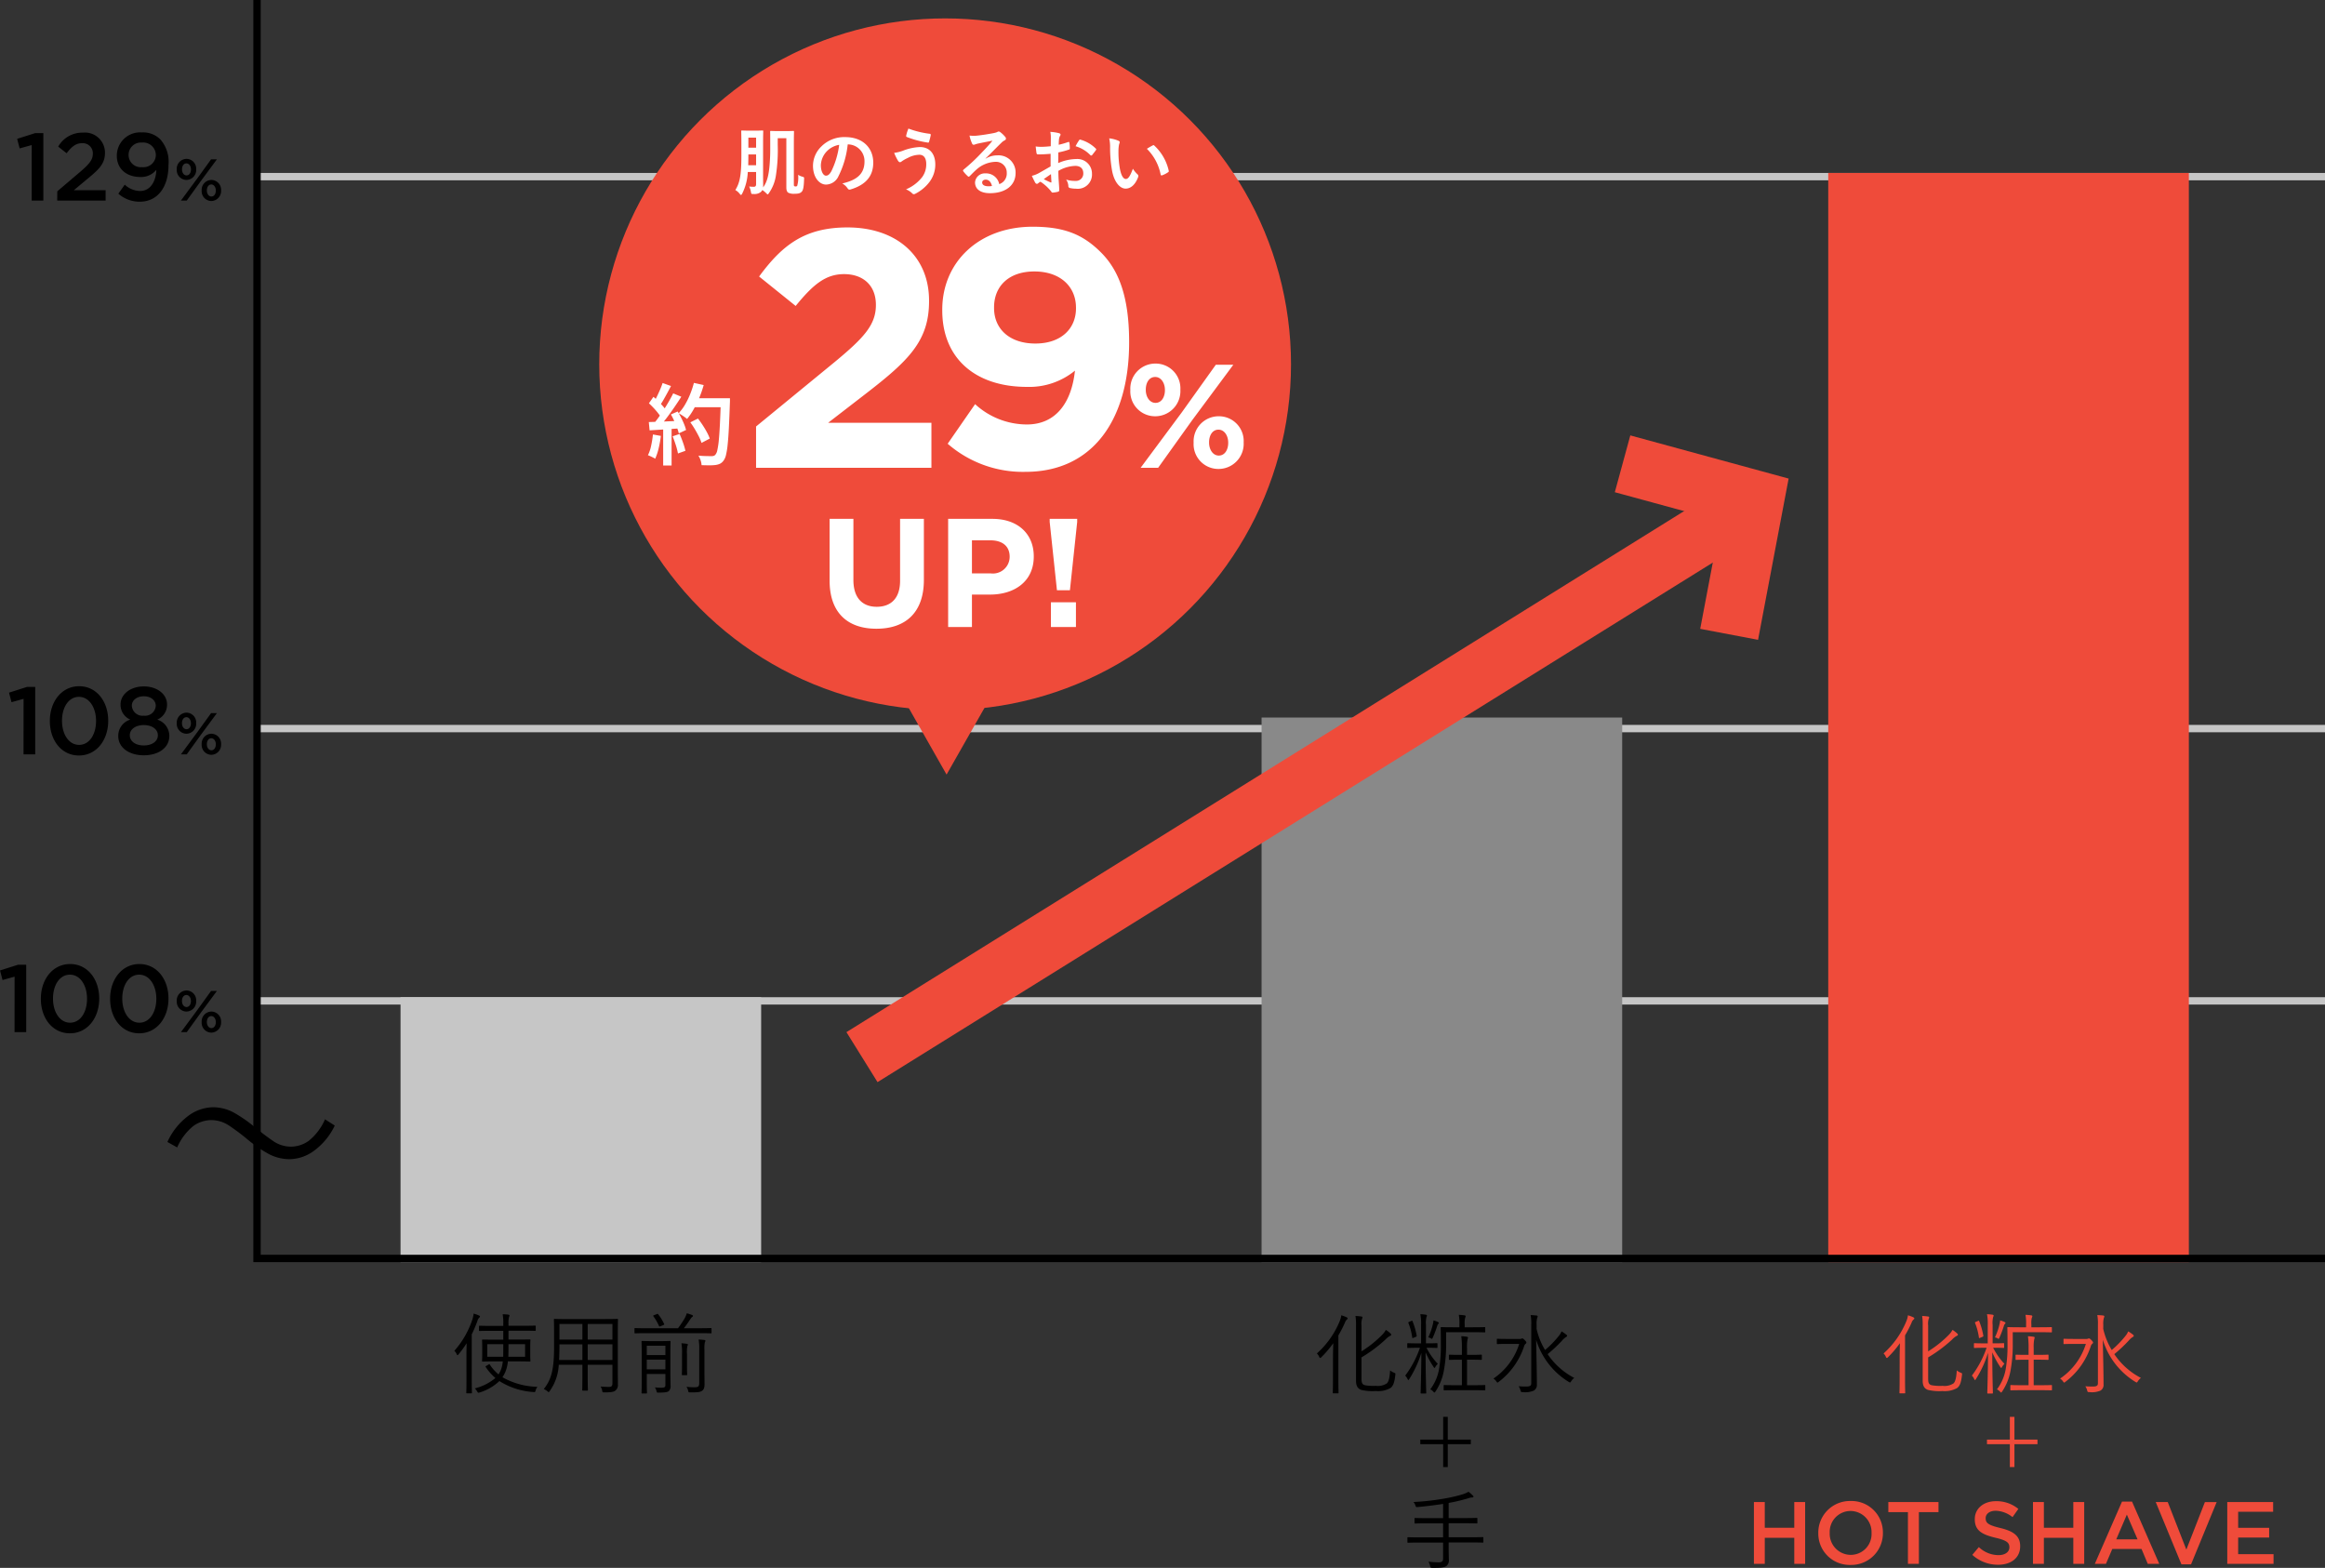
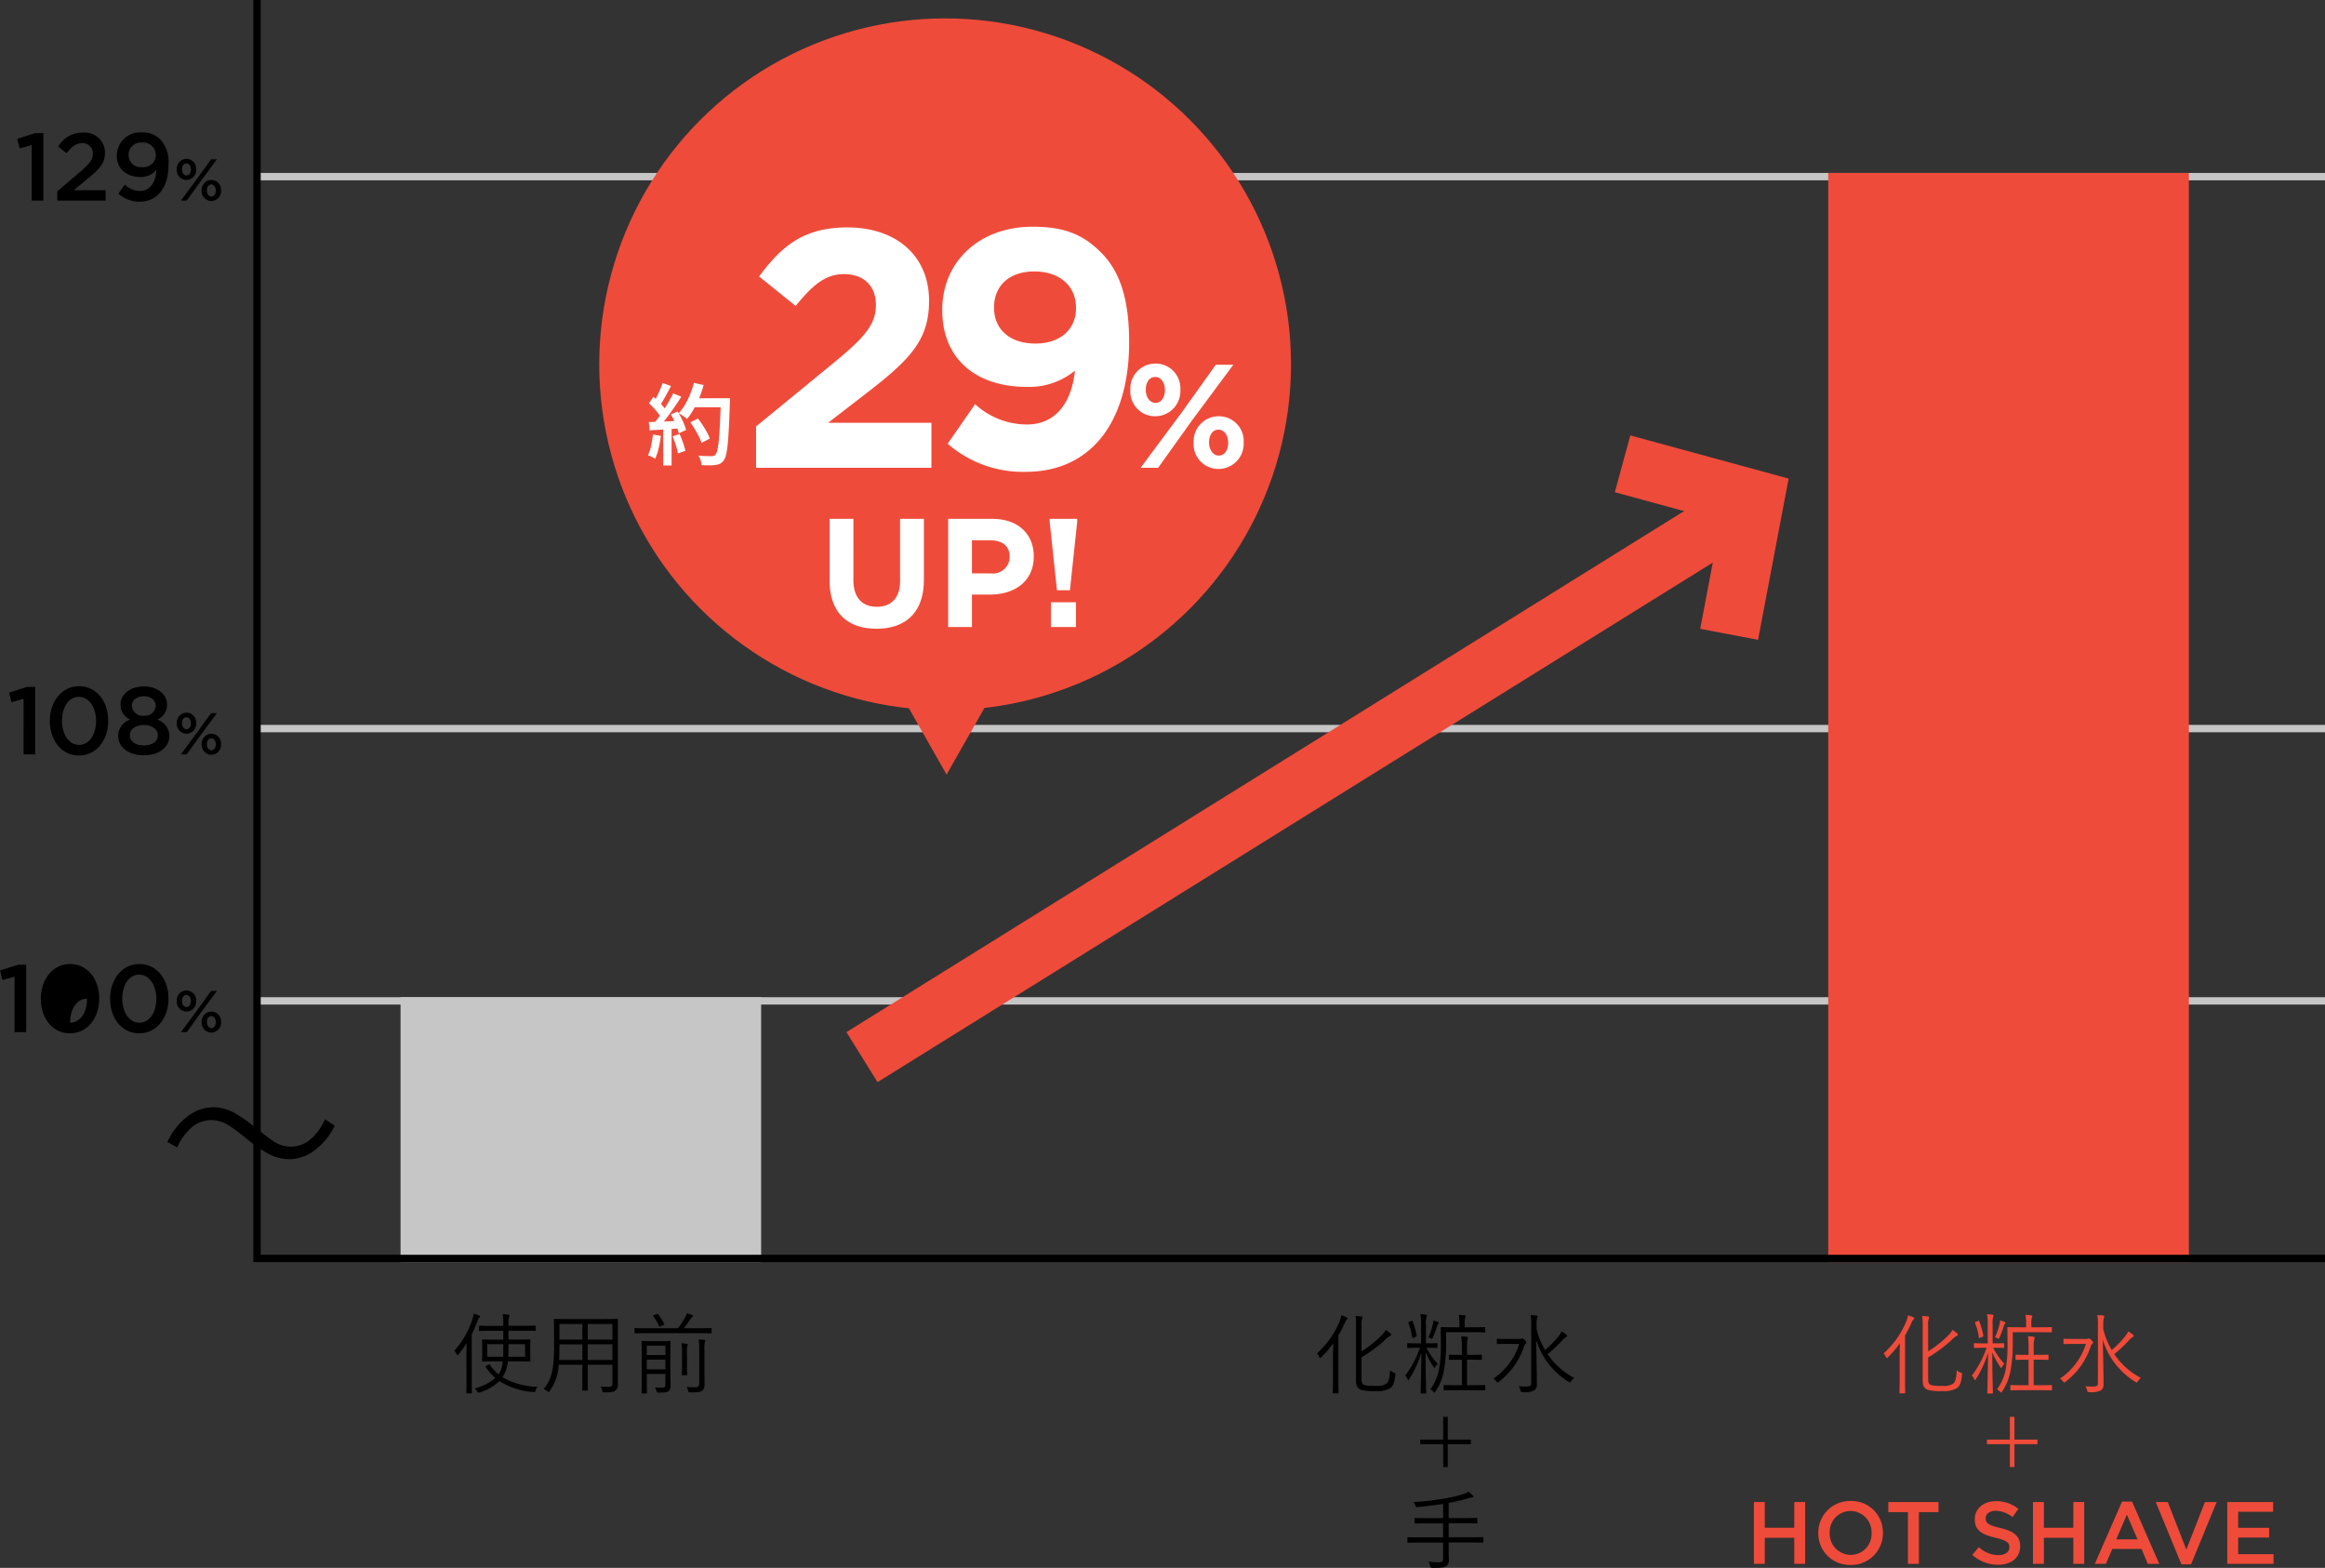
<svg xmlns="http://www.w3.org/2000/svg" width="315.926" height="213.042" viewBox="0 0 315.926 213.042">
  <rect x="0" y="0" width="315.926" height="213.042" fill="#333333" stroke="none" />
  <g id="グループ_1396" data-name="グループ 1396" transform="translate(303.426 -2301.5)">
    <line id="線_692" data-name="線 692" x2="281" transform="translate(-268.5 2400.5)" fill="none" stroke="#c6c6c6" stroke-width="1" />
    <line id="線_693" data-name="線 693" x2="281" transform="translate(-268.5 2325.5)" fill="none" stroke="#c6c6c6" stroke-width="1" />
    <line id="線_694" data-name="線 694" x2="281" transform="translate(-268.5 2437.5)" fill="none" stroke="#c6c6c6" stroke-width="1" />
    <rect id="長方形_1583" data-name="長方形 1583" width="49" height="36" transform="translate(-249 2437)" fill="#c6c6c6" />
    <path id="パス_1478" data-name="パス 1478" d="M-9.084-3.516c1.164,0,1.572.024,1.632.024.084,0,.1-.012.1-.1,0-.06-.024-.276-.024-.912v-.984c0-.648.024-.852.024-.924s-.012-.084-.1-.084c-.06,0-.468.012-1.632.012h-1.248v-1.2h1.908c1.224,0,1.632.024,1.692.024.084,0,.1-.012.1-.1v-.516c0-.084-.012-.1-.1-.1-.06,0-.468.024-1.692.024h-1.908v-.276a3.25,3.25,0,0,1,.072-.9.71.71,0,0,0,.06-.228q0-.09-.144-.108c-.252-.036-.5-.048-.78-.06A6.555,6.555,0,0,1-11.04-8.6v.264h-1.524c-1.212,0-1.62-.024-1.68-.024-.084,0-.1.012-.1.1v.516c0,.084.012.1.1.1.06,0,.468-.024,1.68-.024h1.524v1.2h-1.152c-1.164,0-1.572-.012-1.632-.012-.084,0-.1.012-.1.084s.024.276.024.924V-4.5c0,.636-.024.852-.024.912,0,.084.012.1.1.1.06,0,.468-.024,1.632-.024H-11.1a6.36,6.36,0,0,1-.132.744,3.275,3.275,0,0,1-.456,1.02,6,6,0,0,1-1.176-1.32c-.048-.084-.084-.072-.18-.012l-.276.156c-.144.084-.156.1-.1.18A6.883,6.883,0,0,0-12.108-1.26,6.93,6.93,0,0,1-14.916.156a1.354,1.354,0,0,1,.324.408c.12.2.132.216.348.144A6.756,6.756,0,0,0-11.568-.84,9.789,9.789,0,0,0-6.96.648c.24.024.24.024.312-.2A1.527,1.527,0,0,1-6.4-.06a10.067,10.067,0,0,1-4.752-1.3,4.125,4.125,0,0,0,.588-1.3,5.847,5.847,0,0,0,.156-.864Zm1.008-.624h-2.28c.024-.48.024-1.056.024-1.716h2.256ZM-11.04-5.856c0,.66,0,1.248-.012,1.716h-2.16V-5.856Zm-5,4.716c0,1.272-.024,1.812-.024,1.884s.012.084.1.084h.564c.084,0,.1,0,.1-.084,0-.06-.024-.612-.024-1.884V-7.188A17.169,17.169,0,0,0-14.556-9a.966.966,0,0,1,.24-.444c.072-.06.108-.1.108-.168s-.048-.1-.144-.144a4.564,4.564,0,0,0-.72-.252,3.323,3.323,0,0,1-.168.8,12.221,12.221,0,0,1-2.448,4.26,1.228,1.228,0,0,1,.324.468c.036.072.072.12.108.12s.084-.048.144-.12a13.563,13.563,0,0,0,1.092-1.5c-.012.588-.024,1.26-.024,1.716Zm13.68-8.124c-1.212,0-1.632-.024-1.7-.024s-.1.012-.1.1c0,.06.024.636.024,1.884v1.8c0,3.3-.444,4.536-1.4,5.748a2.23,2.23,0,0,1,.5.3c.084.084.132.12.168.12S-4.8.612-4.728.516A6.682,6.682,0,0,0-3.5-3.06H-.288v1.428C-.288-.276-.312.288-.312.36s.012.1.1.1H.36c.084,0,.1-.012.1-.1S.432-.276.432-1.632V-3.06h3.36V-.528c0,.324-.12.48-.42.48A11.639,11.639,0,0,1,2.184-.1,1.476,1.476,0,0,1,2.4.456c.048.24.048.24.3.24C3.66.7,3.96.624,4.188.456a.944.944,0,0,0,.348-.828c0-.5-.012-1.056-.012-1.608V-7.308c0-1.248.024-1.824.024-1.884,0-.084-.012-.1-.1-.1s-.5.024-1.716.024ZM3.792-6.48H.432V-8.6h3.36Zm0,2.772H.432V-5.832h3.36Zm-4.08,0H-3.456c.024-.516.048-1.116.048-1.8v-.324h3.12Zm0-2.772h-3.12V-8.6h3.12ZM11.664-4.548c0-1.08.024-1.584.024-1.644,0-.084-.012-.1-.1-.1-.06,0-.336.024-1.212.024H9.06c-.864,0-1.152-.024-1.212-.024-.084,0-.1.012-.1.1s.024.5.024,1.584V-.8c0,1.08-.024,1.488-.024,1.56s.012.084.1.084h.54c.084,0,.1-.012.1-.084S8.46.252,8.46-.8v-1h2.532V-.348c0,.324-.1.408-.528.408-.372,0-.552-.012-.9-.036A1.588,1.588,0,0,1,9.78.5c.048.24.048.228.288.228.888,0,1.2-.072,1.368-.192a.952.952,0,0,0,.252-.8c0-.324-.024-.936-.024-1.584Zm-.672,2.112H8.46v-1.32h2.532Zm0-1.932H8.46V-5.64h2.532Zm6.264-3.576c0-.084-.012-.1-.1-.1-.06,0-.444.024-1.572.024H13.5c.276-.348.564-.756.744-1.032.24-.36.3-.444.384-.492a.184.184,0,0,0,.108-.144c0-.048-.036-.1-.12-.132a5.636,5.636,0,0,0-.72-.228,3.275,3.275,0,0,1-.264.636A13.4,13.4,0,0,1,12.7-8.016H8.448c-1.116,0-1.5-.024-1.56-.024-.084,0-.1.012-.1.1v.516c0,.084.012.1.1.1.06,0,.444-.024,1.56-.024h7.14c1.128,0,1.512.024,1.572.024.084,0,.1-.012.1-.1ZM15.588-.588c0,.5-.168.588-.612.588a8.318,8.318,0,0,1-1.128-.06,1.353,1.353,0,0,1,.228.516c.06.24.06.24.3.24C15.468.7,15.7.66,15.972.48c.24-.168.336-.408.336-.924,0-.456-.012-1.02-.012-1.68V-5.076a4.481,4.481,0,0,1,.048-1.008.575.575,0,0,0,.084-.24c0-.036-.06-.084-.144-.1-.2-.024-.492-.048-.78-.06a6.962,6.962,0,0,1,.084,1.416Zm-2.34-2.388c0,.828-.024,1.164-.024,1.236s.012.1.1.1h.54c.072,0,.084-.012.084-.1,0-.06-.024-.408-.024-1.236V-4.512a4.546,4.546,0,0,1,.048-1.08.837.837,0,0,0,.072-.2c0-.06-.048-.1-.132-.108a6.524,6.524,0,0,0-.744-.072A7.385,7.385,0,0,1,13.248-4.5Zm-3.8-6.816c-.132.048-.144.072-.084.156a6.939,6.939,0,0,1,.756,1.308c.036.1.06.1.228.024l.336-.132c.156-.072.168-.084.132-.168A6.281,6.281,0,0,0,10-9.924c-.06-.072-.084-.06-.216,0Z" transform="translate(-224 2490)" />
    <path id="パス_1483" data-name="パス 1483" d="M-11.424-4.056a19.419,19.419,0,0,0,3.24-2.412,2.346,2.346,0,0,1,.624-.5c.1-.036.18-.1.18-.168s-.024-.108-.108-.18a4.484,4.484,0,0,0-.624-.48,3,3,0,0,1-.468.636,15.009,15.009,0,0,1-2.844,2.28V-8.376a2.363,2.363,0,0,1,.072-.912.489.489,0,0,0,.06-.216c0-.06-.048-.1-.156-.108a6.906,6.906,0,0,0-.792-.072,8.17,8.17,0,0,1,.072,1.344V-.9c0,.792.288,1.1.708,1.26A6.782,6.782,0,0,0-9.48.516,3.474,3.474,0,0,0-7.512.12c.4-.276.576-.78.684-1.788.024-.216.036-.228-.18-.312a2.046,2.046,0,0,1-.528-.312C-7.6-1.212-7.752-.72-7.992-.516a2.2,2.2,0,0,1-1.464.324,6.612,6.612,0,0,1-1.5-.084c-.372-.108-.468-.324-.468-.9ZM-15.3-1.128c0,1.26-.024,1.8-.024,1.86,0,.084.012.1.108.1h.576c.084,0,.1-.012.1-.1,0-.06-.024-.6-.024-1.86V-7.044a16.39,16.39,0,0,0,.876-1.7,1.091,1.091,0,0,1,.276-.456c.072-.048.108-.1.108-.156s-.036-.1-.132-.144a4.258,4.258,0,0,0-.732-.276,3.169,3.169,0,0,1-.216.792,11.964,11.964,0,0,1-3.1,4.392,1.455,1.455,0,0,1,.312.456c.048.108.084.156.144.156.036,0,.1-.048.168-.12a14.1,14.1,0,0,0,1.6-1.884c-.012.612-.036,1.344-.036,1.824ZM-2.376-5.364c.864,0,1.116.024,1.176.024.084,0,.1-.012.1-.084v-.468c0-.084-.012-.1-.1-.1-.06,0-.312.024-1.176.024h-.288V-8.472A3.338,3.338,0,0,1-2.6-9.516a.559.559,0,0,0,.072-.24c0-.036-.06-.084-.144-.1a6,6,0,0,0-.756-.072,6.672,6.672,0,0,1,.1,1.464v2.5h-.612c-.84,0-1.1-.024-1.164-.024-.084,0-.1.012-.1.1v.468c0,.072.012.084.1.084.06,0,.324-.024,1.164-.024h.456a13.6,13.6,0,0,1-2,3.78,1.584,1.584,0,0,1,.312.456c.048.1.084.144.12.144s.072-.048.12-.132A14.71,14.71,0,0,0-3.288-4.68c-.012,2.748-.1,5.244-.1,5.448,0,.072.012.084.108.084h.552c.084,0,.1-.012.1-.084,0-.2-.084-2.652-.084-5.508A12.267,12.267,0,0,0-1.62-2.748c.048.084.084.12.12.12s.072-.048.12-.144a1.867,1.867,0,0,1,.324-.408A9.28,9.28,0,0,1-2.592-5.364Zm7.764-2.7c0-.1-.012-.108-.1-.108-.06,0-.432.024-1.572.024H2.6v-.408a2.9,2.9,0,0,1,.06-.876.561.561,0,0,0,.072-.228c0-.048-.06-.1-.144-.108A7.455,7.455,0,0,0,1.8-9.84a6.072,6.072,0,0,1,.084,1.284v.408H1.02c-1.128,0-1.524-.024-1.584-.024-.084,0-.1.012-.1.108,0,.06.024.7.024,2.232A19,19,0,0,1-.852-2.676,6.428,6.428,0,0,1-2.076.288a1.269,1.269,0,0,1,.408.3c.072.084.12.132.156.132s.072-.048.144-.144A7.439,7.439,0,0,0-.216-2.34,18.916,18.916,0,0,0,.072-5.88v-1.6H3.72c1.14,0,1.512.024,1.572.024.084,0,.1-.012.1-.108ZM5.4-.2c0-.084-.012-.1-.084-.1s-.432.024-1.524.024H2.916V-3.744H3.5c.96,0,1.26.024,1.332.024s.1-.012.1-.1v-.5c0-.1-.012-.108-.1-.108S4.464-4.4,3.5-4.4H2.916v-.948a5.227,5.227,0,0,1,.072-1.164,1.162,1.162,0,0,0,.06-.24c0-.06-.06-.1-.144-.108a4.917,4.917,0,0,0-.768-.072A10.8,10.8,0,0,1,2.22-5.328V-4.4H1.872c-.96,0-1.26-.024-1.32-.024-.084,0-.1.012-.1.108v.5c0,.084.012.1.1.1.06,0,.36-.024,1.32-.024H2.22V-.276H1.368C.264-.276-.1-.3-.156-.3c-.084,0-.1.012-.1.1V.324c0,.084.012.1.1.1C-.1.42.264.4,1.368.4H3.792C4.884.4,5.244.42,5.316.42S5.4.408,5.4.324ZM-.912-8.736c0-.036-.036-.084-.108-.12a3.3,3.3,0,0,0-.624-.228,2.539,2.539,0,0,1-.072.48,9.091,9.091,0,0,1-.636,1.836.861.861,0,0,1,.324.108c.084.048.132.084.168.084s.072-.048.12-.156a14.563,14.563,0,0,0,.612-1.62A.552.552,0,0,1-1-8.6C-.948-8.652-.912-8.688-.912-8.736ZM-4.956-8.88c-.108.048-.12.06-.1.132a8.338,8.338,0,0,1,.528,1.98c.012.108.036.108.144.06l.348-.144c.108-.048.12-.072.108-.156a9.547,9.547,0,0,0-.564-1.968c-.036-.084-.048-.084-.18-.024ZM12.372-8.5a2.973,2.973,0,0,1,.072-.888.873.873,0,0,0,.072-.252c0-.048-.06-.1-.156-.108-.228-.024-.528-.048-.8-.06a6.121,6.121,0,0,1,.084,1.32V-.54c0,.336-.192.444-.684.444-.324,0-.732-.012-1.032-.036a1.677,1.677,0,0,1,.252.552c.072.24.072.24.312.24a2.933,2.933,0,0,0,1.488-.2A.878.878,0,0,0,12.408-.4c0-1.5-.06-3.96-.1-6.048A10.208,10.208,0,0,0,16.728-.732a.672.672,0,0,0,.18.084c.06,0,.084-.048.156-.156a1.808,1.808,0,0,1,.42-.468A9.712,9.712,0,0,1,13.872-4.5a19.69,19.69,0,0,0,1.944-1.824,2.626,2.626,0,0,1,.552-.5c.084-.048.144-.084.144-.156s-.024-.108-.108-.168a4.7,4.7,0,0,0-.648-.444,2.183,2.183,0,0,1-.336.576,13.341,13.341,0,0,1-1.9,1.956,9.717,9.717,0,0,1-1.152-2.868ZM8.292-6.564c-.888,0-1.164-.024-1.224-.024-.084,0-.1.012-.1.084v.54c0,.084.012.1.1.1.06,0,.336-.024,1.224-.024h1.716A8.9,8.9,0,0,1,6.5-1.176a1.327,1.327,0,0,1,.4.384c.072.108.12.156.168.156s.084-.036.168-.108a9.953,9.953,0,0,0,3.432-4.812.707.707,0,0,1,.216-.36.2.2,0,0,0,.1-.156c0-.072-.048-.156-.24-.348-.168-.18-.252-.216-.324-.216a.232.232,0,0,0-.12.036.526.526,0,0,1-.228.036ZM-.324,7.116H-3.432V7.74H-.324v3.108H.3V7.74H3.432V7.116H.3V4.02H-.324ZM5.136,20.46c0-.084-.012-.1-.1-.1s-.444.024-1.584.024H.42V18.48H2.544c1.212,0,1.62.024,1.68.024.084,0,.1-.012.1-.1v-.552c0-.084-.012-.1-.1-.1-.06,0-.468.024-1.68.024H.42V15.72a23.088,23.088,0,0,0,2.748-.66,1.369,1.369,0,0,1,.468-.084c.108,0,.156-.048.156-.108s-.024-.1-.084-.156A5.435,5.435,0,0,0,3.12,14.2a4.017,4.017,0,0,1-.924.384,21.768,21.768,0,0,1-2.568.576,33.744,33.744,0,0,1-3.984.432,1.5,1.5,0,0,1,.252.456c.084.24.084.252.324.228,1.212-.108,2.232-.24,3.444-.42v1.932H-2.424c-1.212,0-1.62-.024-1.692-.024s-.1.012-.1.1v.552c0,.084.012.1.1.1s.48-.024,1.692-.024H-.336v1.908H-3.5c-1.14,0-1.524-.024-1.584-.024-.084,0-.1.012-.1.1v.552c0,.084.012.1.1.1.06,0,.444-.024,1.584-.024H-.336v2.148c0,.372-.108.54-.636.54A12.169,12.169,0,0,1-2.316,23.7a2,2,0,0,1,.216.588c.06.24.084.252.312.252,1.116.012,1.668-.048,1.92-.264a.962.962,0,0,0,.312-.864c0-.444-.024-.972-.024-1.524v-.8H3.456c1.14,0,1.512.024,1.584.024s.1-.012.1-.1Z" transform="translate(-107 2490)" />
    <path id="パス_1484" data-name="パス 1484" d="M-11.424-4.056a19.419,19.419,0,0,0,3.24-2.412,2.346,2.346,0,0,1,.624-.5c.1-.036.18-.1.18-.168s-.024-.108-.108-.18a4.484,4.484,0,0,0-.624-.48,3,3,0,0,1-.468.636,15.009,15.009,0,0,1-2.844,2.28V-8.376a2.363,2.363,0,0,1,.072-.912.489.489,0,0,0,.06-.216c0-.06-.048-.1-.156-.108a6.906,6.906,0,0,0-.792-.072,8.17,8.17,0,0,1,.072,1.344V-.9c0,.792.288,1.1.708,1.26A6.782,6.782,0,0,0-9.48.516,3.474,3.474,0,0,0-7.512.12c.4-.276.576-.78.684-1.788.024-.216.036-.228-.18-.312a2.046,2.046,0,0,1-.528-.312C-7.6-1.212-7.752-.72-7.992-.516a2.2,2.2,0,0,1-1.464.324,6.612,6.612,0,0,1-1.5-.084c-.372-.108-.468-.324-.468-.9ZM-15.3-1.128c0,1.26-.024,1.8-.024,1.86,0,.084.012.1.108.1h.576c.084,0,.1-.012.1-.1,0-.06-.024-.6-.024-1.86V-7.044a16.39,16.39,0,0,0,.876-1.7,1.091,1.091,0,0,1,.276-.456c.072-.048.108-.1.108-.156s-.036-.1-.132-.144a4.258,4.258,0,0,0-.732-.276,3.169,3.169,0,0,1-.216.792,11.964,11.964,0,0,1-3.1,4.392,1.455,1.455,0,0,1,.312.456c.048.108.084.156.144.156.036,0,.1-.048.168-.12a14.1,14.1,0,0,0,1.6-1.884c-.012.612-.036,1.344-.036,1.824ZM-2.376-5.364c.864,0,1.116.024,1.176.024.084,0,.1-.012.1-.084v-.468c0-.084-.012-.1-.1-.1-.06,0-.312.024-1.176.024h-.288V-8.472A3.338,3.338,0,0,1-2.6-9.516a.559.559,0,0,0,.072-.24c0-.036-.06-.084-.144-.1a6,6,0,0,0-.756-.072,6.672,6.672,0,0,1,.1,1.464v2.5h-.612c-.84,0-1.1-.024-1.164-.024-.084,0-.1.012-.1.1v.468c0,.072.012.084.1.084.06,0,.324-.024,1.164-.024h.456a13.6,13.6,0,0,1-2,3.78,1.584,1.584,0,0,1,.312.456c.048.1.084.144.12.144s.072-.048.12-.132A14.71,14.71,0,0,0-3.288-4.68c-.012,2.748-.1,5.244-.1,5.448,0,.072.012.084.108.084h.552c.084,0,.1-.012.1-.084,0-.2-.084-2.652-.084-5.508A12.267,12.267,0,0,0-1.62-2.748c.048.084.084.12.12.12s.072-.048.12-.144a1.867,1.867,0,0,1,.324-.408A9.28,9.28,0,0,1-2.592-5.364Zm7.764-2.7c0-.1-.012-.108-.1-.108-.06,0-.432.024-1.572.024H2.6v-.408a2.9,2.9,0,0,1,.06-.876.561.561,0,0,0,.072-.228c0-.048-.06-.1-.144-.108A7.455,7.455,0,0,0,1.8-9.84a6.072,6.072,0,0,1,.084,1.284v.408H1.02c-1.128,0-1.524-.024-1.584-.024-.084,0-.1.012-.1.108,0,.06.024.7.024,2.232A19,19,0,0,1-.852-2.676,6.428,6.428,0,0,1-2.076.288a1.269,1.269,0,0,1,.408.3c.072.084.12.132.156.132s.072-.048.144-.144A7.439,7.439,0,0,0-.216-2.34,18.916,18.916,0,0,0,.072-5.88v-1.6H3.72c1.14,0,1.512.024,1.572.024.084,0,.1-.012.1-.108ZM5.4-.2c0-.084-.012-.1-.084-.1s-.432.024-1.524.024H2.916V-3.744H3.5c.96,0,1.26.024,1.332.024s.1-.012.1-.1v-.5c0-.1-.012-.108-.1-.108S4.464-4.4,3.5-4.4H2.916v-.948a5.227,5.227,0,0,1,.072-1.164,1.162,1.162,0,0,0,.06-.24c0-.06-.06-.1-.144-.108a4.917,4.917,0,0,0-.768-.072A10.8,10.8,0,0,1,2.22-5.328V-4.4H1.872c-.96,0-1.26-.024-1.32-.024-.084,0-.1.012-.1.108v.5c0,.084.012.1.1.1.06,0,.36-.024,1.32-.024H2.22V-.276H1.368C.264-.276-.1-.3-.156-.3c-.084,0-.1.012-.1.1V.324c0,.084.012.1.1.1C-.1.42.264.4,1.368.4H3.792C4.884.4,5.244.42,5.316.42S5.4.408,5.4.324ZM-.912-8.736c0-.036-.036-.084-.108-.12a3.3,3.3,0,0,0-.624-.228,2.539,2.539,0,0,1-.072.48,9.091,9.091,0,0,1-.636,1.836.861.861,0,0,1,.324.108c.084.048.132.084.168.084s.072-.048.12-.156a14.563,14.563,0,0,0,.612-1.62A.552.552,0,0,1-1-8.6C-.948-8.652-.912-8.688-.912-8.736ZM-4.956-8.88c-.108.048-.12.06-.1.132a8.338,8.338,0,0,1,.528,1.98c.012.108.036.108.144.06l.348-.144c.108-.048.12-.072.108-.156a9.547,9.547,0,0,0-.564-1.968c-.036-.084-.048-.084-.18-.024ZM12.372-8.5a2.973,2.973,0,0,1,.072-.888.873.873,0,0,0,.072-.252c0-.048-.06-.1-.156-.108-.228-.024-.528-.048-.8-.06a6.121,6.121,0,0,1,.084,1.32V-.54c0,.336-.192.444-.684.444-.324,0-.732-.012-1.032-.036a1.677,1.677,0,0,1,.252.552c.072.24.072.24.312.24a2.933,2.933,0,0,0,1.488-.2A.878.878,0,0,0,12.408-.4c0-1.5-.06-3.96-.1-6.048A10.208,10.208,0,0,0,16.728-.732a.672.672,0,0,0,.18.084c.06,0,.084-.048.156-.156a1.808,1.808,0,0,1,.42-.468A9.712,9.712,0,0,1,13.872-4.5a19.69,19.69,0,0,0,1.944-1.824,2.626,2.626,0,0,1,.552-.5c.084-.048.144-.084.144-.156s-.024-.108-.108-.168a4.7,4.7,0,0,0-.648-.444,2.183,2.183,0,0,1-.336.576,13.341,13.341,0,0,1-1.9,1.956,9.717,9.717,0,0,1-1.152-2.868ZM8.292-6.564c-.888,0-1.164-.024-1.224-.024-.084,0-.1.012-.1.084v.54c0,.084.012.1.1.1.06,0,.336-.024,1.224-.024h1.716A8.9,8.9,0,0,1,6.5-1.176a1.327,1.327,0,0,1,.4.384c.072.108.12.156.168.156s.084-.036.168-.108a9.953,9.953,0,0,0,3.432-4.812.707.707,0,0,1,.216-.36.2.2,0,0,0,.1-.156c0-.072-.048-.156-.24-.348-.168-.18-.252-.216-.324-.216a.232.232,0,0,0-.12.036.526.526,0,0,1-.228.036ZM-.324,7.116H-3.432V7.74H-.324v3.108H.3V7.74H3.432V7.116H.3V4.02H-.324ZM-35.1,24h1.476V20.46h4.008V24h1.476V15.6h-1.476v3.492h-4.008V15.6H-35.1Zm13.128.144a4.3,4.3,0,0,0,4.4-4.344v-.024a4.264,4.264,0,0,0-4.38-4.32,4.3,4.3,0,0,0-4.4,4.344v.024A4.264,4.264,0,0,0-21.972,24.144Zm.024-1.368A2.868,2.868,0,0,1-24.8,19.8v-.024a2.838,2.838,0,0,1,2.832-2.964A2.878,2.878,0,0,1-19.116,19.8v.024A2.828,2.828,0,0,1-21.948,22.776ZM-14.172,24h1.488V16.968h2.664V15.6h-6.816v1.368h2.664Zm12.252.12c1.764,0,3-.936,3-2.508v-.024c0-1.392-.912-2.028-2.688-2.46-1.62-.384-2-.672-2-1.32v-.024c0-.552.5-1,1.368-1a3.815,3.815,0,0,1,2.28.864l.792-1.116A4.656,4.656,0,0,0-2.22,15.48c-1.668,0-2.868,1-2.868,2.436v.024c0,1.548,1.008,2.076,2.8,2.508,1.56.36,1.9.684,1.9,1.284v.024c0,.624-.576,1.056-1.488,1.056A3.89,3.89,0,0,1-4.536,21.72l-.888,1.056A5.174,5.174,0,0,0-1.92,24.12ZM2.82,24H4.3V20.46H8.3V24H9.78V15.6H8.3v3.492H4.3V15.6H2.82Zm8.4,0h1.512l.864-2.028h3.972L18.42,24h1.56l-3.7-8.46H14.916Zm2.916-3.336,1.44-3.36,1.452,3.36Zm8.856,3.4H24.3l3.48-8.46h-1.6l-2.52,6.456L21.132,15.6H19.5ZM29.22,24h6.288V22.68H30.7V20.424h4.212V19.1H30.7V16.92h4.752V15.6H29.22Z" transform="translate(-30 2490)" fill="#ef4b3a" />
    <rect id="長方形_1585" data-name="長方形 1585" width="49" height="148" transform="translate(-55 2325)" fill="#ef4b3a" />
-     <rect id="長方形_1584" data-name="長方形 1584" width="49" height="74" transform="translate(-132 2399)" fill="#898989" />
    <circle id="楕円形_358" data-name="楕円形 358" cx="47" cy="47" r="47" transform="translate(-222 2304)" fill="#ef4b3a" />
    <path id="多角形_102" data-name="多角形 102" d="M11.933,0,23.865,21H0Z" transform="translate(-162.87 2406.75) rotate(180)" fill="#ef4b3a" />
    <path id="パス_1481" data-name="パス 1481" d="M-32.451,0H-8.623V-6.118h-14.03l5.244-4.048c5.7-4.416,8.464-7.084,8.464-12.466v-.092c0-6.026-4.416-9.936-11.086-9.936-5.75,0-8.832,2.346-12.006,6.67l4.968,4c2.392-2.944,4.094-4.324,6.578-4.324,2.53,0,4.324,1.472,4.324,4.186,0,2.668-1.564,4.416-5.566,7.728L-32.451-5.612ZM4.165.552c9.154,0,14.076-7.13,14.076-17.572v-.092c0-6.348-1.518-9.844-3.818-12.144-2.438-2.438-4.968-3.5-9.292-3.5-7.268,0-12.282,4.784-12.282,11.27v.092c0,6.532,4.508,10.4,11.5,10.4A9.79,9.79,0,0,0,10.881-13.2c-.46,4.324-2.576,7.314-6.532,7.314a10.422,10.422,0,0,1-7.038-2.76L-6.415-3.266A15.555,15.555,0,0,0,4.165.552ZM5.5-16.882c-3.5,0-5.612-1.978-5.612-4.83V-21.8c0-2.852,1.978-4.876,5.474-4.876,3.542,0,5.658,2.07,5.658,4.922v.092C11.019-18.906,9-16.882,5.5-16.882ZM21.785-7a3.419,3.419,0,0,0,3.42-3.58v-.04a3.365,3.365,0,0,0-3.38-3.54,3.407,3.407,0,0,0-3.42,3.58v.04A3.365,3.365,0,0,0,21.785-7Zm1.32-3.54c0,.9-.44,1.72-1.28,1.72-.8,0-1.32-.82-1.32-1.76v-.04c0-.92.44-1.72,1.28-1.72.8,0,1.32.82,1.32,1.76Zm2.3,3L19.805,0h2.38l4.62-6.46L32.4-14h-2.38Zm4.98,7.7a3.419,3.419,0,0,0,3.42-3.58v-.04A3.365,3.365,0,0,0,30.425-7a3.407,3.407,0,0,0-3.42,3.58v.04A3.365,3.365,0,0,0,30.385.16Zm.04-1.82c-.8,0-1.32-.82-1.32-1.76v-.04c0-.92.44-1.72,1.28-1.72.8,0,1.32.82,1.32,1.76v.04C31.705-2.48,31.265-1.66,30.425-1.66Z" transform="translate(-168.239 2365.062)" fill="#fff" />
    <path id="パス_1482" data-name="パス 1482" d="M-10.458.231c3.948,0,6.447-2.184,6.447-6.636V-14.7H-7.245v8.421c0,2.331-1.2,3.528-3.171,3.528s-3.171-1.239-3.171-3.633V-14.7h-3.234v8.4C-16.821-1.974-14.406.231-10.458.231ZM-.714,0H2.52V-4.41H4.977c3.3,0,5.943-1.764,5.943-5.166v-.042c0-3-2.121-5.082-5.628-5.082H-.714ZM2.52-7.287v-4.494h2.5c1.617,0,2.625.777,2.625,2.226v.042A2.276,2.276,0,0,1,5.082-7.287ZM14.07-5h1.764l.987-9.282v-.42H13.083v.42Zm-.819,5h3.4V-3.36h-3.4Z" transform="translate(-173.876 2386.701)" fill="#fff" />
-     <path id="パス_1480" data-name="パス 1480" d="M-23.87-6.97h1.17V-.29c0,.39.09.62.27.73a1.758,1.758,0,0,0,.85.14c.54,0,.79-.08.98-.29.17-.2.27-.52.31-1.67.01-.26.03-.29-.22-.36A1.964,1.964,0,0,1-21.1-2a4.01,4.01,0,0,1-.13,1.51.248.248,0,0,1-.22.07.231.231,0,0,1-.19-.06c-.04-.04-.04-.11-.04-.29V-6.11c0-1.11.02-1.67.02-1.74,0-.1-.01-.11-.11-.11-.07,0-.29.02-.98.02h-1.09c-.68,0-.88-.02-.95-.02-.1,0-.11.01-.11.11,0,.05.01.42.01,1.13,0,1.05.01,1.66-.02,2.31-.09,2.12-.32,3.3-.95,4.13a.757.757,0,0,0,.01-.15c0-.41-.01-.92-.01-1.38V-6.25c0-1.05.02-1.6.02-1.66,0-.1-.01-.11-.11-.11-.07,0-.27.02-.89.02h-.98c-.63,0-.83-.02-.89-.02-.11,0-.12.01-.12.11,0,.07.02.61.02,1.66v1.64c0,2.7-.22,3.72-.82,4.68a2.04,2.04,0,0,1,.58.5c.09.11.14.17.19.17s.1-.07.17-.2a7.192,7.192,0,0,0,.75-2.92h1.13V-.73c0,.25-.09.36-.32.36a4.736,4.736,0,0,1-.63-.04,2.359,2.359,0,0,1,.24.71c.06.32.06.32.37.31a1.385,1.385,0,0,0,.98-.27.794.794,0,0,0,.2-.27,3.194,3.194,0,0,1,.52.42c.11.11.16.17.21.17s.1-.06.18-.18a5.593,5.593,0,0,0,.94-2.37,22.454,22.454,0,0,0,.25-4.15ZM-27.88-3.3c.01-.39.02-.82.02-1.3v-.16h1.05V-3.3Zm1.07-3.75v1.37h-1.05V-7.05Zm12.49.92a2.271,2.271,0,0,1,2.24,2.32c0,1.89-1.33,2.59-3.02,2.99a2.121,2.121,0,0,1,.7.63c.13.2.22.24.43.18,2.03-.61,3.08-1.78,3.08-3.64,0-1.99-1.41-3.47-3.81-3.47a4.376,4.376,0,0,0-3.25,1.28,3.684,3.684,0,0,0-1.13,2.6c0,1.63.89,2.57,1.77,2.57a1.9,1.9,0,0,0,1.7-1.15,12.522,12.522,0,0,0,1.25-4.31Zm-1.2.06a11.426,11.426,0,0,1-1.06,3.58c-.27.48-.49.61-.75.61-.31,0-.68-.51-.68-1.43a2.88,2.88,0,0,1,.78-1.85A3.012,3.012,0,0,1-15.52-6.07Zm9.41-2.21a4.715,4.715,0,0,0-.3.94c-.03.13.02.18.07.2a13.2,13.2,0,0,0,2.9.77c.08.01.11-.04.14-.14a8.083,8.083,0,0,0,.22-.88.143.143,0,0,0-.13-.18A12.556,12.556,0,0,1-6.11-8.28Zm-1.94,3.3a6.9,6.9,0,0,0,.51,1.05c.06.09.15.22.28.22a.365.365,0,0,0,.22-.1,4.743,4.743,0,0,1,.85-.48,3.348,3.348,0,0,1,1.57-.43c.58,0,.93.43.93,1.26a2.929,2.929,0,0,1-.55,1.77A5.437,5.437,0,0,1-6.44-.02a2.469,2.469,0,0,1,.83.53.325.325,0,0,0,.24.13A.451.451,0,0,0-5.2.59,5.648,5.648,0,0,0-3.27-1a3.92,3.92,0,0,0,.81-2.39c0-1.47-.77-2.38-2.11-2.38a7.174,7.174,0,0,0-2.29.5A5.2,5.2,0,0,1-8.05-4.98Zm12.42.76c.76-.73,1.43-1.43,2.16-2.14a1.614,1.614,0,0,1,.44-.32.265.265,0,0,0,.17-.24.347.347,0,0,0-.11-.24,3.784,3.784,0,0,0-.67-.64.357.357,0,0,0-.23-.08.517.517,0,0,0-.19.08,2.653,2.653,0,0,1-.55.15c-.78.15-1.66.28-2.27.34a4.82,4.82,0,0,1-.93-.02,4.788,4.788,0,0,0,.35,1.08.227.227,0,0,0,.22.17.734.734,0,0,0,.2-.05,3.078,3.078,0,0,1,.42-.12c.62-.13,1.33-.27,1.93-.38-.46.57-.93,1.07-1.55,1.71A24.071,24.071,0,0,1,1.39-2.71c-.08.08-.11.15-.05.23a4.5,4.5,0,0,0,.59.65.246.246,0,0,0,.15.09c.05,0,.1-.04.17-.11.3-.3.58-.59.87-.85A4.071,4.071,0,0,1,5.68-3.76,1.46,1.46,0,0,1,7.25-2.25,1.506,1.506,0,0,1,6.23-.73,1.82,1.82,0,0,0,4.35-2.19,1.327,1.327,0,0,0,2.94-.97C2.94-.04,3.7.5,4.96.5,7.1.5,8.45-.57,8.45-2.24a2.321,2.321,0,0,0-2.48-2.4,3.009,3.009,0,0,0-1.59.45ZM5.24-.48a2.189,2.189,0,0,1-.46.04c-.6,0-.87-.21-.87-.52,0-.21.19-.38.48-.38C4.81-1.34,5.11-1.03,5.24-.48Zm7.97-2.66c-.73.42-1.2.69-1.63.93a3.692,3.692,0,0,1-.92.35c.15.33.35.75.46.93a.28.28,0,0,0,.22.16.251.251,0,0,0,.17-.07,1.812,1.812,0,0,1,.32-.22A6.148,6.148,0,0,1,13.25.22c.09.13.13.21.24.2A4.064,4.064,0,0,0,14.23.3c.17-.04.15-.19.15-.33,0-.23-.05-.86-.08-1.3s-.03-.78-.04-1.2a4.945,4.945,0,0,1,2.29-.68c.7,0,1.1.36,1.1,1.01a.992.992,0,0,1-1.08,1.03,3.73,3.73,0,0,1-1.25-.18,1.747,1.747,0,0,1,.3.85.268.268,0,0,0,.22.3,3.876,3.876,0,0,0,.82.09,1.932,1.932,0,0,0,2.17-2.03,1.979,1.979,0,0,0-2.13-2,6.311,6.311,0,0,0-2.46.55c.01-.48.01-.97.02-1.45a10.192,10.192,0,0,0,1.43-.38c.1-.03.13-.06.13-.16a5.026,5.026,0,0,0-.06-.78c-.01-.1-.08-.12-.17-.09a9.806,9.806,0,0,1-1.28.37c.01-.32.02-.57.05-.83a1.224,1.224,0,0,1,.14-.39.355.355,0,0,0,.06-.16c0-.09-.08-.16-.2-.19a5.667,5.667,0,0,0-1.19-.18,3.7,3.7,0,0,1,.07.81c0,.43-.01.81-.01,1.14-.42.04-.85.08-1.27.08a5.109,5.109,0,0,1-.78-.05c.04.35.08.68.11.87.02.15.07.21.24.21.67,0,1.18-.04,1.68-.08Zm.05,1.05c.02.33.04.79.06,1.05.01.09-.02.1-.1.08a10.255,10.255,0,0,1-.94-.45C12.64-1.67,12.98-1.9,13.26-2.09ZM16.6-5.88a4.616,4.616,0,0,1,2.03,1.23c.03.05.17.04.2,0,.15-.2.41-.51.54-.71a.26.26,0,0,0,.04-.1c0-.03-.02-.06-.06-.1a4.754,4.754,0,0,0-2.12-1.22c-.07-.02-.1.01-.17.12A6.135,6.135,0,0,0,16.6-5.88Zm4.57-1.07a5.36,5.36,0,0,1,.12,1.31,18.129,18.129,0,0,0,.24,2.91C21.8-1.04,22.62-.12,23.4-.12c.7,0,1.32-.54,1.7-1.56a.306.306,0,0,0-.07-.37,3.823,3.823,0,0,1-.64-.77c-.39,1.04-.64,1.39-.96,1.39-.42,0-.68-.68-.82-1.47a12.594,12.594,0,0,1-.18-2.28,4.493,4.493,0,0,1,.09-.98.871.871,0,0,0,.08-.28c0-.07-.07-.14-.16-.18A4.328,4.328,0,0,0,21.17-6.95Zm5.12,1.42a6.738,6.738,0,0,1,1.87,3.49c.02.12.09.15.21.11a3.394,3.394,0,0,0,.78-.4c.08-.05.14-.09.11-.22A6.612,6.612,0,0,0,27.3-5.97a.154.154,0,0,0-.11-.06.3.3,0,0,0-.11.04C26.92-5.91,26.67-5.77,26.29-5.53Z" transform="translate(-173.876 2327.25)" fill="#fff" />
    <path id="パス_1479" data-name="パス 1479" d="M-.018-4.811l1.036-.518q.324.416.642.9t.574.962a5.886,5.886,0,0,1,.388.86L1.5-2.019a5.5,5.5,0,0,0-.354-.862Q.9-3.367.6-3.873T-.018-4.811ZM.289-8.086H4.671V-6.87H.289Zm3.836,0h1.24v.381q0,.144-.008.229-.068,2-.138,3.387T5.053-1.8A10.607,10.607,0,0,1,4.828-.381,2.026,2.026,0,0,1,4.51.367,1.375,1.375,0,0,1,4.017.81a2.163,2.163,0,0,1-.629.175,6.1,6.1,0,0,1-.83.042q-.514,0-1.05-.022a2.522,2.522,0,0,0-.13-.65,2.687,2.687,0,0,0-.3-.642q.58.048,1.07.058t.718.01a.913.913,0,0,0,.3-.042A.522.522,0,0,0,3.389-.42a1.4,1.4,0,0,0,.264-.636,11.089,11.089,0,0,0,.2-1.358q.084-.874.15-2.211t.126-3.2ZM.466-10.173l1.329.293a15.143,15.143,0,0,1-.6,1.732A14.413,14.413,0,0,1,.415-6.559,9.1,9.1,0,0,1-.461-5.271a3.771,3.771,0,0,0-.333-.261Q-1-5.68-1.226-5.823t-.383-.227A6.469,6.469,0,0,0-.75-7.2a10.292,10.292,0,0,0,.7-1.422A12.463,12.463,0,0,0,.466-10.173Zm-4.251.016,1.14.409q-.236.456-.5.94t-.518.93a8.607,8.607,0,0,1-.494.778l-.871-.361a9.286,9.286,0,0,0,.454-.832q.23-.472.442-.962T-3.786-10.157Zm1.44,1.408,1.1.457q-.436.684-.95,1.434T-3.232-5.415q-.522.692-.986,1.2l-.791-.405q.348-.4.714-.918t.724-1.072q.358-.558.674-1.112T-2.346-8.749ZM-5.645-7.4l.614-.879q.324.272.662.606t.62.658a3.627,3.627,0,0,1,.434.6l-.662,1A4.3,4.3,0,0,0-4.4-6.058q-.274-.352-.6-.7T-5.645-7.4Zm2.984,1.515.919-.4q.248.4.478.848t.406.886A5.3,5.3,0,0,1-.6-3.772l-.987.457A6.07,6.07,0,0,0-1.832-4.1Q-2-4.543-2.213-5.013T-2.661-5.887Zm-3,1.034q.828-.024,1.984-.072t2.361-.1L-1.32-4q-1.132.08-2.242.152t-1.991.124Zm3.231,1.935.951-.313q.248.544.47,1.184a9.676,9.676,0,0,1,.322,1.1L-1.7-.582A9.128,9.128,0,0,0-1.99-1.71Q-2.2-2.366-2.426-2.918ZM-5.1-3.163l1.076.193a14.15,14.15,0,0,1-.3,1.69A7.856,7.856,0,0,1-4.794.13a2.781,2.781,0,0,0-.289-.163q-.181-.09-.371-.179a3.021,3.021,0,0,0-.327-.132,5.284,5.284,0,0,0,.437-1.3A14.368,14.368,0,0,0-5.1-3.163ZM-3.71-4.3h1.144V1.057H-3.71Z" transform="translate(-209.603 2363.7)" fill="#fff" />
    <path id="パス_1476" data-name="パス 1476" d="M-8.533-15.741a6.083,6.083,0,0,1-3.047-.8,18.115,18.115,0,0,1-2.677-1.855,29.006,29.006,0,0,0-2.464-1.855,4.386,4.386,0,0,0-2.465-.8,4.222,4.222,0,0,0-2.465.8,7.7,7.7,0,0,0-2.2,2.915l-1.325-.742a9.048,9.048,0,0,1,2.836-3.551,5.769,5.769,0,0,1,3.313-1.166,5.931,5.931,0,0,1,3.047.822,19.786,19.786,0,0,1,2.65,1.855q1.246,1.034,2.438,1.855a4.29,4.29,0,0,0,2.464.822,4.222,4.222,0,0,0,2.465-.8,7.7,7.7,0,0,0,2.2-2.915l1.325.848a9.063,9.063,0,0,1-2.809,3.418A5.737,5.737,0,0,1-8.533-15.741Z" transform="translate(-255.5 2474.75)" />
    <path id="パス_1473" data-name="パス 1473" d="M-26.123,0h1.586V-9.165h-1.1l-2.457.78.338,1.3,1.638-.455Zm3.471,0h6.578V-1.4H-20.4l1.872-1.56c1.612-1.313,2.366-2.093,2.366-3.523v-.026a2.725,2.725,0,0,0-3-2.717,3.744,3.744,0,0,0-3.354,1.9l1.144.9c.689-.91,1.261-1.365,2.093-1.365a1.365,1.365,0,0,1,1.469,1.417c0,.819-.455,1.391-1.7,2.457l-3.133,2.665Zm11.258-1.3a3.1,3.1,0,0,1-2.08-.858l-.871,1.222A4.319,4.319,0,0,0-11.433.156c2.457,0,3.9-2.028,3.9-4.953v-.026A4.607,4.607,0,0,0-8.625-8.294a3.311,3.311,0,0,0-2.535-.962A3.165,3.165,0,0,0-14.553-6.11v.026c0,1.755,1.287,2.886,3.224,2.886a2.655,2.655,0,0,0,2.145-.975C-9.2-2.964-9.782-1.3-11.394-1.3Zm.3-3.237a1.662,1.662,0,0,1-1.859-1.625v-.026a1.671,1.671,0,0,1,1.807-1.69A1.72,1.72,0,0,1-9.249-6.2v.026A1.682,1.682,0,0,1-11.1-4.537Zm6,1.737A1.35,1.35,0,0,0-3.768-4.232v-.016A1.333,1.333,0,0,0-5.08-5.664,1.35,1.35,0,0,0-6.408-4.232v.016A1.338,1.338,0,0,0-5.1-2.8Zm0-2.248c.36,0,.616.368.616.816v.016c0,.432-.224.8-.6.8-.36,0-.616-.36-.616-.816v-.016C-5.7-4.68-5.472-5.048-5.1-5.048ZM-3.64-2.976-5.84,0h.792L-3.16-2.616-.952-5.6h-.792ZM-1.712.064A1.355,1.355,0,0,0-.384-1.368v-.016A1.338,1.338,0,0,0-1.7-2.8,1.35,1.35,0,0,0-3.024-1.368v.016A1.338,1.338,0,0,0-1.712.064ZM-1.7-.552c-.36,0-.616-.36-.616-.816v-.016c0-.432.224-.8.6-.8.36,0,.616.368.616.816v.016C-1.1-.92-1.32-.552-1.7-.552Z" transform="translate(-273 2328.75)" />
    <path id="パス_1474" data-name="パス 1474" d="M-27.228,0h1.586V-9.165h-1.1l-2.457.78.338,1.3,1.638-.455ZM-19.7.156c2.392,0,3.978-2.106,3.978-4.706v-.026c0-2.6-1.573-4.68-3.952-4.68S-23.653-7.15-23.653-4.55v.026C-23.653-1.924-22.093.156-19.7.156Zm.026-1.443C-21.092-1.287-22-2.756-22-4.55v-.026c0-1.807.9-3.237,2.3-3.237s2.327,1.469,2.327,3.263v.026C-17.374-2.743-18.258-1.287-19.675-1.287ZM-10.887.13C-8.9.13-7.416-.884-7.416-2.509v-.026A2.333,2.333,0,0,0-9.054-4.719,2.186,2.186,0,0,0-7.728-6.747v-.026c0-1.4-1.339-2.457-3.159-2.457s-3.159,1.066-3.159,2.457v.026A2.186,2.186,0,0,0-12.72-4.719a2.3,2.3,0,0,0-1.638,2.21v.026C-14.358-.91-12.876.13-10.887.13Zm0-5.382A1.455,1.455,0,0,1-12.512-6.6V-6.63c0-.689.65-1.261,1.625-1.261s1.625.572,1.625,1.274v.026A1.453,1.453,0,0,1-10.887-5.252Zm0,4.043c-1.2,0-1.9-.624-1.9-1.365V-2.6c0-.832.819-1.378,1.9-1.378s1.911.546,1.911,1.378v.026C-8.976-1.82-9.691-1.209-10.887-1.209ZM-5.1-2.8A1.35,1.35,0,0,0-3.768-4.232v-.016A1.333,1.333,0,0,0-5.08-5.664,1.35,1.35,0,0,0-6.408-4.232v.016A1.338,1.338,0,0,0-5.1-2.8Zm0-2.248c.36,0,.616.368.616.816v.016c0,.432-.224.8-.6.8-.36,0-.616-.36-.616-.816v-.016C-5.7-4.68-5.472-5.048-5.1-5.048ZM-3.64-2.976-5.84,0h.792L-3.16-2.616-.952-5.6h-.792ZM-1.712.064A1.355,1.355,0,0,0-.384-1.368v-.016A1.338,1.338,0,0,0-1.7-2.8,1.35,1.35,0,0,0-3.024-1.368v.016A1.338,1.338,0,0,0-1.712.064ZM-1.7-.552c-.36,0-.616-.36-.616-.816v-.016c0-.432.224-.8.6-.8.36,0,.616.368.616.816v.016C-1.1-.92-1.32-.552-1.7-.552Z" transform="translate(-273 2404)" />
-     <path id="パス_1475" data-name="パス 1475" d="M-28.45,0h1.586V-9.165h-1.1l-2.457.78.338,1.3,1.638-.455Zm7.527.156c2.392,0,3.978-2.106,3.978-4.706v-.026c0-2.6-1.573-4.68-3.952-4.68S-24.875-7.15-24.875-4.55v.026C-24.875-1.924-23.315.156-20.923.156Zm.026-1.443c-1.417,0-2.327-1.469-2.327-3.263v-.026c0-1.807.9-3.237,2.3-3.237S-18.6-6.344-18.6-4.55v.026C-18.6-2.743-19.48-1.287-20.9-1.287ZM-11.511.156c2.392,0,3.978-2.106,3.978-4.706v-.026c0-2.6-1.573-4.68-3.952-4.68S-15.463-7.15-15.463-4.55v.026C-15.463-1.924-13.9.156-11.511.156Zm.026-1.443c-1.417,0-2.327-1.469-2.327-3.263v-.026c0-1.807.9-3.237,2.3-3.237S-9.184-6.344-9.184-4.55v.026C-9.184-2.743-10.068-1.287-11.485-1.287ZM-5.1-2.8A1.35,1.35,0,0,0-3.768-4.232v-.016A1.333,1.333,0,0,0-5.08-5.664,1.35,1.35,0,0,0-6.408-4.232v.016A1.338,1.338,0,0,0-5.1-2.8Zm0-2.248c.36,0,.616.368.616.816v.016c0,.432-.224.8-.6.8-.36,0-.616-.36-.616-.816v-.016C-5.7-4.68-5.472-5.048-5.1-5.048ZM-3.64-2.976-5.84,0h.792L-3.16-2.616-.952-5.6h-.792ZM-1.712.064A1.355,1.355,0,0,0-.384-1.368v-.016A1.338,1.338,0,0,0-1.7-2.8,1.35,1.35,0,0,0-3.024-1.368v.016A1.338,1.338,0,0,0-1.712.064ZM-1.7-.552c-.36,0-.616-.36-.616-.816v-.016c0-.432.224-.8.6-.8.36,0,.616.368.616.816v.016C-1.1-.92-1.32-.552-1.7-.552Z" transform="translate(-273 2441.75)" />
+     <path id="パス_1475" data-name="パス 1475" d="M-28.45,0h1.586V-9.165h-1.1l-2.457.78.338,1.3,1.638-.455Zm7.527.156c2.392,0,3.978-2.106,3.978-4.706v-.026c0-2.6-1.573-4.68-3.952-4.68S-24.875-7.15-24.875-4.55v.026C-24.875-1.924-23.315.156-20.923.156Zm.026-1.443v-.026c0-1.807.9-3.237,2.3-3.237S-18.6-6.344-18.6-4.55v.026C-18.6-2.743-19.48-1.287-20.9-1.287ZM-11.511.156c2.392,0,3.978-2.106,3.978-4.706v-.026c0-2.6-1.573-4.68-3.952-4.68S-15.463-7.15-15.463-4.55v.026C-15.463-1.924-13.9.156-11.511.156Zm.026-1.443c-1.417,0-2.327-1.469-2.327-3.263v-.026c0-1.807.9-3.237,2.3-3.237S-9.184-6.344-9.184-4.55v.026C-9.184-2.743-10.068-1.287-11.485-1.287ZM-5.1-2.8A1.35,1.35,0,0,0-3.768-4.232v-.016A1.333,1.333,0,0,0-5.08-5.664,1.35,1.35,0,0,0-6.408-4.232v.016A1.338,1.338,0,0,0-5.1-2.8Zm0-2.248c.36,0,.616.368.616.816v.016c0,.432-.224.8-.6.8-.36,0-.616-.36-.616-.816v-.016C-5.7-4.68-5.472-5.048-5.1-5.048ZM-3.64-2.976-5.84,0h.792L-3.16-2.616-.952-5.6h-.792ZM-1.712.064A1.355,1.355,0,0,0-.384-1.368v-.016A1.338,1.338,0,0,0-1.7-2.8,1.35,1.35,0,0,0-3.024-1.368v.016A1.338,1.338,0,0,0-1.712.064ZM-1.7-.552c-.36,0-.616-.36-.616-.816v-.016c0-.432.224-.8.6-.8.36,0,.616.368.616.816v.016C-1.1-.92-1.32-.552-1.7-.552Z" transform="translate(-273 2441.75)" />
    <path id="パス_1477" data-name="パス 1477" d="M27.371,1.014v171h281" transform="translate(-295.871 2300.486)" fill="none" stroke="#000" stroke-miterlimit="10" stroke-width="1" />
    <g id="グループ_1392" data-name="グループ 1392" transform="matrix(0.848, -0.53, 0.53, 0.848, -193.679, 2433.729)">
      <line id="線_123" data-name="線 123" x2="142.242" y2="0.307" transform="translate(0.21 13.591)" fill="none" stroke="#ef4b3a" stroke-width="8" />
      <path id="パス_186" data-name="パス 186" d="M0,0,12.626,13.662,0,27.324" transform="translate(130.578)" fill="none" stroke="#ef4b3a" stroke-width="8" />
    </g>
  </g>
</svg>